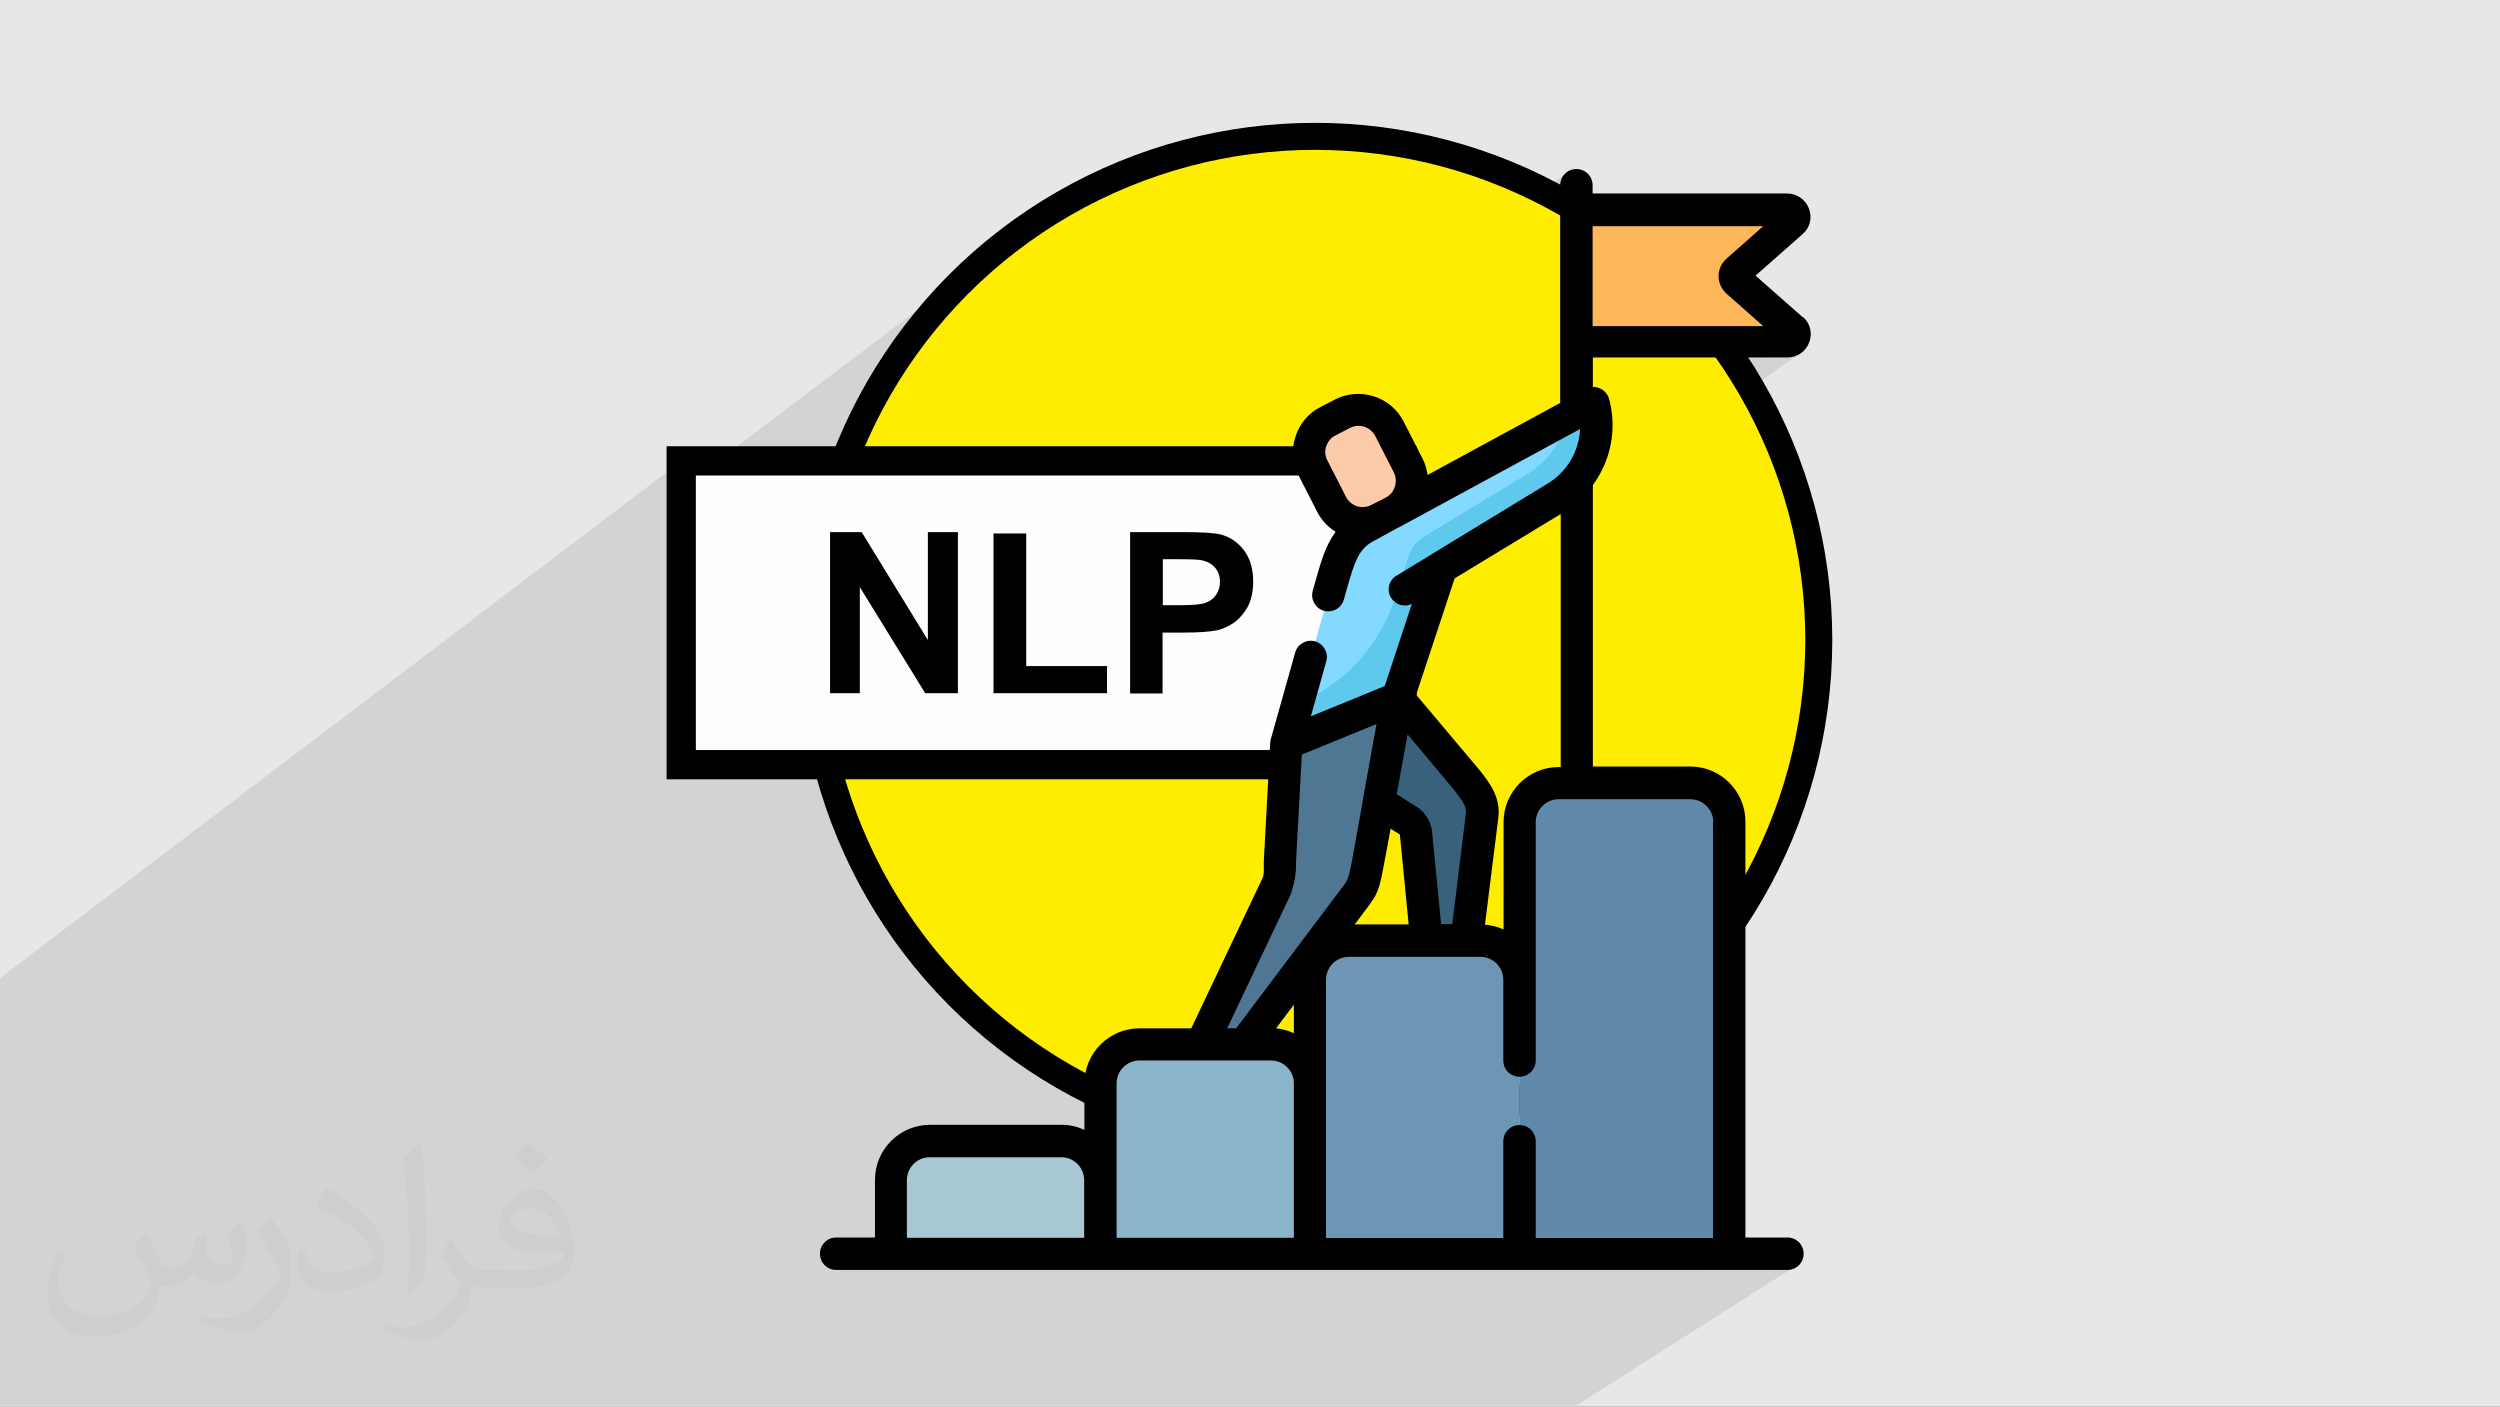
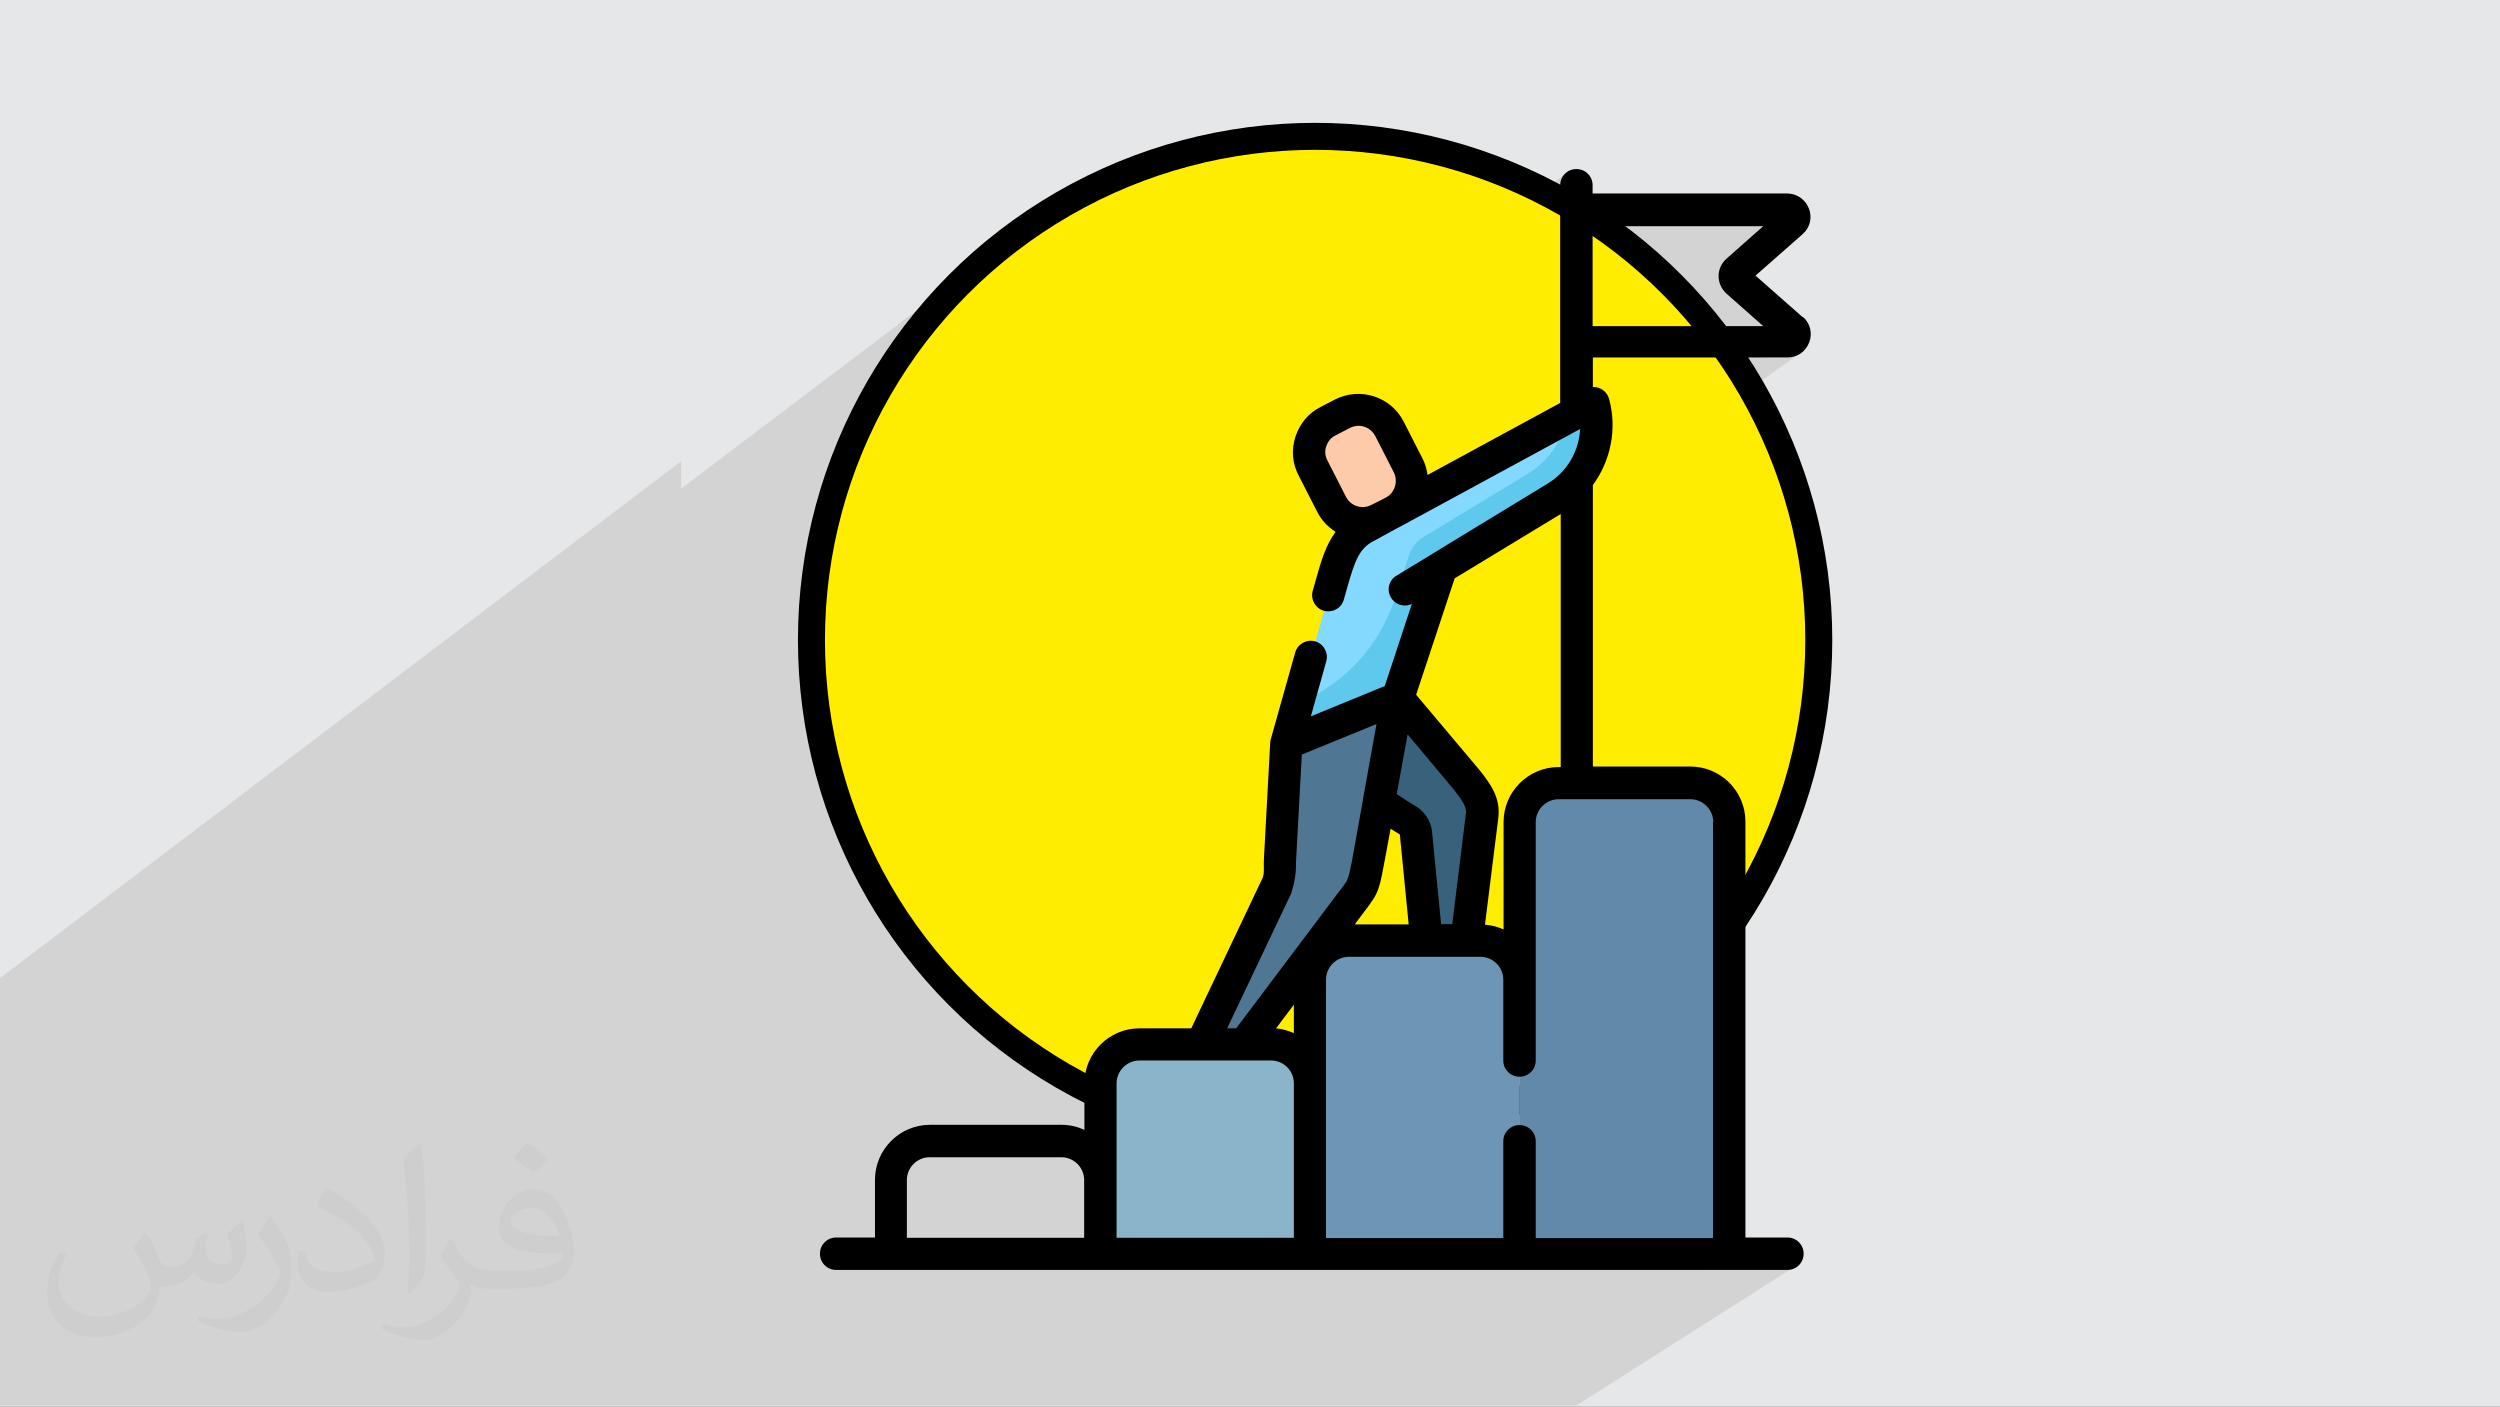
<svg xmlns="http://www.w3.org/2000/svg" xml:space="preserve" width="9.406cm" height="5.292cm" version="1.1" style="shape-rendering:geometricPrecision; text-rendering:geometricPrecision; image-rendering:optimizeQuality; fill-rule:evenodd; clip-rule:evenodd" viewBox="0 0 9406 5292">
  <rect x="0" y="0" width="9406" height="5292" fill="#808080" stroke="none" />
  <defs>
    <style type="text/css">
   
    .str0 {stroke:black;stroke-width:101.6}
    .str1 {stroke:black;stroke-width:110.07}
    .fil4 {fill:#FEFEFE}
    .fil3 {fill:#FFED00}
    .fil16 {fill:black}
    .fil13 {fill:#38627C}
    .fil14 {fill:#4F7693}
    .fil12 {fill:#5FC9ED}
    .fil9 {fill:#618AAA}
    .fil8 {fill:#6C96B3}
    .fil11 {fill:#83D9FF}
    .fil7 {fill:#89B4C9}
    .fil6 {fill:#A7C7D3}
    .fil0 {fill:#E6E7E8}
    .fil10 {fill:#FDB659}
    .fil15 {fill:#FECBAA}
    .fil5 {fill:black;fill-rule:nonzero}
    .fil2 {fill:#373435;fill-opacity:0.031}
    .fil1 {fill:#2B2A29;fill-opacity:0.102}
   
  </style>
  </defs>
  <g id="Layer_x0020_1">
    <polygon class="fil0" points="0,0 9406,0 9406,5291 0,5291 " />
    <path class="fil1" d="M0 4978l0 -9 0 -13 0 -5 0 -59 0 -133 0 -6 0 -154 0 -18 0 -254 0 -550 0 -97 2563 -1945 0 103 1251 -946 -72 56 -69 60 -66 63 -63 66 -60 69 -56 72 -53 74 -49 77 -46 79 -42 82 -38 84 -34 86 -30 88 -26 90 -21 90 31 -23 0 272 368 -272 0 186 247 -181 0 216 2160 -1576 -9 7 -7 9 -6 10 -4 11 -1 12 0 136 61 -44 793 0 9 1 7 4 6 5 4 7 2 8 -1 8 -3 7 -6 7 -206 181 -4 4 -3 5 -2 5 -1 5 1 5 2 5 3 5 4 4 206 181 6 7 3 7 1 8 -2 8 -4 7 -6 5 -93 66 77 0 14 -1 13 -3 12 -5 11 -7 -1334 938 -114 343 3 3 8 9 12 14 15 18 18 21 20 24 21 25 22 26 22 26 22 26 20 24 18 22 16 19 12 15 8 10 3 4 7 9 7 9 7 10 7 10 7 10 6 10 6 10 5 11 5 11 4 11 1 2 119 -82 17 -10 18 -9 19 -7 20 -5 21 -3 21 -1 7 0 -234 160 0 5 0 14 -1 7 146 -100 -11 8 -10 9 -9 10 -8 11 -7 12 -6 13 -5 13 -4 14 -2 15 -1 11 98 -67 15 -8 16 -5 17 -2 67 0 0 0 0 0 0 0 0 0 0 0 0 0 0 0 0 0 0 0 0 0 0 0 0 0 0 0 0 0 0 0 0 0 427 0 17 2 16 5 15 8 13 10 11 13 8 15 5 16 2 17 0 1565 -95 61 155 0 -95 61 313 0 12 -1 11 -4 10 -6 -823 523 -17 0 -308 0 -152 0 -622 0 -151 0 -541 0 -48 0 -35 0 -36 0 -114 0 -46 0 -18 0 -146 0 -415 0 -20 0 -9 0 -78 0 -41 0 -74 0 -63 0 -21 0 -38 0 0 0 -14 0 -19 0 -110 0 -7 0 -82 0 -32 0 -29 0 -13 0 -44 0 -12 0 -1 0 -1 0 -7 0 -5 0 -4 0 -10 0 -37 0 -6 0 -13 0 -5 0 -9 0 -18 0 -21 0 -20 0 -21 0 -1 0 -7 0 -3 0 -2 0 -25 0 -1 0 -4 0 -2 0 -6 0 -17 0 -29 0 -13 0 -1 0 -10 0 -14 0 0 0 -12 0 -9 0 -46 0 -5 0 -14 0 -11 0 -19 0 -40 0 -3 0 -2 0 -5 0 -10 0 -16 0 -14 0 -9 0 -49 0 -103 0 -24 0 -45 0 -3 0 -37 0 -2 0 -132 0 -160 0 -11 0 -46 0 0 0 -51 0 -54 0 -55 0 0 0 -61 0 -15 0 -58 0 -5 0 -20 0 -5 0 -69 0 0 0 -21 0 -21 0 0 0 -9 0 -47 0 0 0 -24 0 -15 0 -27 0 -21 0 -21 0 -5 0 -41 0 -1 0 0 0 -18 0 -18 0 -1 0 -15 0 0 0 -61 0 -21 0 -36 0 -8 0 -2 0 -3 0 -3 0 -7 0 -10 0 -1 0 -2 0 -11 0 -8 0 -30 0 -16 0 -2 0 -14 0 -1 0 -5 0 -4 0 -1 0 -1 0 -7 0 -24 0 -18 0 -18 0 -5 0 -4 0 0 0 -11 0 -72 0 -18 0 -11 0 -32 0 -14 0 -161 0 -61 0 -14 0 -12 0 -17 0 -2 0 0 -12 0 -10 0 -1 0 -3 0 -48 0 -16 0 -11 0 -16 0 -40 0 -1 0 -35 0 -7 0 -113zm6782 -3785l0 0z" />
    <path class="fil2" d="M551 4639c18,28 30,53 41,81 8,18 13,48 53,48 13,0 28,-3 43,-13 18,-8 30,-23 36,-43l15 -53 38 -18 3 3c-5,20 -8,41 -8,53 0,46 38,61 69,61 18,0 33,-10 33,-25 0,-20 -10,-58 -20,-89 18,-18 36,-36 56,-51l3 3c10,38 15,76 15,102 0,25 -10,51 -20,69 -18,36 -51,64 -91,64 -30,0 -64,-15 -86,-43l-3 0c-23,28 -56,51 -109,51l-18 0c-3,36 -10,61 -23,84 -33,64 -127,107 -216,107 -124,0 -185,-71 -185,-168 0,-58 20,-114 48,-152l25 10c-18,36 -30,69 -30,102 0,89 74,132 157,132 79,0 173,-48 191,-107 -8,-64 -30,-91 -66,-150 10,-18 25,-38 43,-58l3 0 0 0 0 0 5 3zm1433 -338c25,15 51,36 76,58 -15,20 -30,38 -53,53 -25,-20 -51,-38 -76,-56 18,-20 36,-38 51,-56l0 0 0 0 3 0zm13 244c-43,0 -76,28 -76,48 0,43 84,58 185,58 -13,-51 -56,-107 -109,-107zm-94 236c56,0 104,-3 140,-10 41,-10 76,-30 76,-46 0,-5 0,-8 -3,-13 -23,3 -48,3 -74,3 -74,0 -132,-18 -155,-58 -5,-13 -10,-25 -10,-41 0,-41 18,-81 48,-107 25,-23 53,-36 84,-36 51,0 94,41 122,107 15,36 28,76 28,130 0,36 -10,64 -30,86 -41,38 -114,53 -229,53l-51 0 0 0 -13 0c-28,0 -48,-5 -64,-18l-3 0c0,8 3,13 3,18 0,25 -8,58 -25,84 -51,76 -107,109 -152,109 -48,0 -107,-18 -160,-43l10 -18c18,8 41,13 74,13 86,0 198,-84 213,-163 -3,-8 -10,-15 -18,-25 -25,-30 -41,-56 -56,-81 13,-25 25,-46 36,-64l5 0c36,74 71,117 145,117l13 0 0 0 53 0 0 0 0 0 -8 3zm-371 79c5,-36 8,-74 8,-109l0 -53c0,-99 -13,-244 -23,-338 18,-20 43,-43 64,-58l5 3c13,119 18,257 18,384 0,33 -3,66 -5,89 -3,30 -20,53 -56,89l-8 -3 0 0 0 0 -3 -3zm-384 -158c3,46 25,84 104,84 51,0 91,-13 140,-36 8,-3 13,-8 13,-13 0,-30 -23,-69 -61,-104 -36,-33 -86,-64 -130,-81 -15,-8 -20,-13 -20,-20 0,-13 18,-41 33,-61l5 0c51,28 109,69 152,112 38,41 64,84 64,130 0,33 -10,66 -28,97 -56,28 -117,51 -178,51 -74,0 -122,-36 -122,-114 0,-8 0,-23 3,-41l25 0 0 0 0 0 0 -3zm-132 -132l46 74c18,28 33,56 33,104l0 61c0,48 -30,99 -81,152 -38,36 -74,51 -107,51 -48,0 -102,-15 -165,-43l8 -18c20,5 43,10 71,10 91,0 183,-66 226,-147 5,-10 8,-18 8,-23 0,-10 -5,-20 -10,-28 -23,-43 -48,-84 -76,-119 15,-23 30,-46 46,-69l3 0 0 -5z" />
    <circle class="fil3 str0" cx="4948" cy="2408" r="1895" />
-     <rect class="fil4 str1" x="2563" y="1734" width="2712" height="1143" />
-     <path class="fil5" d="M3123 2608l0 -606 119 0 249 406 0 -406 113 0 0 606 -123 0 -246 -399 0 399 -113 0zm615 0l0 -601 123 0 0 499 304 0 0 102 -427 0zm514 0l0 -606 196 0c74,0 123,3 145,9 35,9 64,29 87,59 23,30 35,70 35,118 0,37 -7,68 -20,94 -14,25 -31,45 -51,60 -21,14 -42,24 -63,29 -29,6 -71,9 -127,9l-80 0 0 229 -123 0zm123 -504l0 173 67 0c48,0 80,-3 96,-10 16,-6 29,-16 38,-30 9,-14 14,-29 14,-47 0,-22 -6,-40 -19,-55 -13,-14 -29,-23 -49,-27 -15,-3 -44,-4 -88,-4l-59 0z" />
    <g id="_2171934283760">
-       <path class="fil6" d="M4140 4718l-789 0 0 -278c0,-81 66,-147 147,-147l495 0c81,0 147,66 147,147l0 278zm0 0z" />
      <path class="fil7" d="M4929 4718l-789 0 0 -642c0,-81 66,-147 147,-147l496 0c81,0 147,66 147,147l0 642zm0 0z" />
      <path class="fil8" d="M5717 4718l-789 0 0 -1033c0,-81 66,-147 147,-147l496 0c81,0 147,66 147,147l0 1033zm0 0z" />
      <path class="fil9" d="M6506 4718l-789 0 0 -1625c0,-81 66,-147 147,-147l495 0c81,0 147,66 147,147l0 1625zm0 0z" />
-       <path class="fil10" d="M5931 1285l793 0c25,0 36,-30 18,-47l-206 -181c-12,-11 -12,-29 0,-40l206 -181c18,-16 7,-47 -18,-47l-793 0 0 496zm0 0z" />
      <path class="fil11" d="M5994 1518l-859 467c-77,42 -98,115 -124,209l-171 604 419 -172 163 -491 432 -263c121,-73 178,-218 141,-354l0 0zm0 0z" />
      <path class="fil12" d="M5994 1518l-99 54c-17,85 -68,162 -146,210l-394 239c-25,15 -43,38 -53,66l-56 170c-58,177 -191,319 -364,390l-43 151 419 -172 163 -491 432 -263c121,-73 178,-218 141,-354l0 0zm0 0z" />
      <path class="fil13" d="M5259 2626l247 292c41,54 77,92 69,152l-58 468 -151 0 -39 -402c-2,-24 -18,-45 -40,-55l-447 -284 419 -172zm0 0z" />
      <path class="fil14" d="M4840 2798l-24 443c-2,37 4,62 -11,89l-285 599 160 0 428 -569c25,-29 28,-69 36,-105l114 -629 -419 172zm0 0z" />
      <path class="fil15" d="M5228 1613l70 137c33,64 8,144 -57,177l-54 28c-64,33 -143,8 -176,-57l-70 -137c-33,-64 -8,-144 57,-177l54 -28c64,-33 143,-8 176,57zm0 0z" />
      <path class="fil16" d="M6782 1193l-177 -156 177 -156c28,-24 37,-62 24,-96 -13,-34 -45,-57 -82,-57l-732 0 0 -31c0,-34 -27,-61 -61,-61 -34,0 -61,27 -61,61l0 819 -499 271c-3,-22 -9,-43 -20,-64l-70 -137c-48,-94 -164,-131 -258,-83l-54 28c-46,23 -79,63 -95,112 -16,49 -12,101 12,146l70 137c16,32 41,57 69,75 -37,50 -55,112 -73,176l-13 46c-9,32 10,66 42,75 6,2 11,2 17,2 26,0 51,-17 58,-44l13 -46c27,-94 43,-144 95,-172l93 -51 12 -6c4,-2 7,-4 11,-6l665 -361c-4,83 -49,162 -123,206l-432 263c-1,0 -1,1 -1,1l-135 82c-29,17 -38,55 -20,83 16,27 51,37 78,23l-102 309 -75 31 -203 83 58 -207c9,-32 -10,-66 -42,-75 -32,-9 -66,10 -75,42l-92 327c-1,4 -2,9 -2,13l-24 444c-1,17 3,49 -5,65l-268 565 -195 0c-114,0 -207,93 -207,207l0 175c-26,-12 -55,-19 -86,-19l-495 0c-114,0 -207,93 -207,207l0 217 -146 0c-34,0 -61,27 -61,61 0,34 27,61 61,61l3579 0c34,0 61,-27 61,-61 0,-34 -27,-61 -61,-61l-158 0 0 -1565c0,-114 -93,-207 -207,-207l-367 0 0 -1059c67,-91 92,-211 61,-324 -5,-18 -18,-33 -35,-40 -8,-4 -17,-5 -26,-5l0 -111 732 0c37,0 69,-22 82,-57 13,-34 4,-72 -24,-96l0 0zm-1792 486c6,-18 18,-33 35,-41l54 -28c10,-5 21,-8 32,-8 26,0 50,14 63,38l70 137c16,32 6,71 -23,91l-20 11 -42 21c-35,18 -77,4 -95,-31l-70 -137c-9,-17 -10,-36 -4,-54l0 0zm-122 2208c-21,-9 -43,-16 -67,-18l67 -89 0 106zm288 -489c29,-35 37,-76 44,-109 2,-8 32,-171 32,-171 0,0 28,18 31,19 2,1 4,3 4,5l33 336 -203 0 60 -80zm359 -335l-51 414 -42 0 -34 -347c-4,-44 -32,-83 -72,-103l-61 -39 41 -225c0,0 171,204 175,209 35,46 48,65 44,91l0 0zm-656 294c12,-37 18,-74 17,-113l22 -405 281 -115 -51 283c0,1 0,2 0,2l-42 234c-6,24 -10,61 -25,81l-410 545 -34 0 243 -512zm-1447 1083c0,-47 38,-86 86,-86l495 0c47,0 86,38 86,86l0 217 -667 0 0 -217zm789 0l0 -364c0,-47 39,-86 86,-86l495 0c47,0 86,38 86,86l0 581 -667 0 0 -217 0 0zm2244 -1347l0 1565 -667 0 0 -364c0,-34 -27,-61 -61,-61 -34,0 -61,27 -61,61l0 364 -667 0 0 -972c0,-47 38,-86 86,-86l495 0c47,0 86,38 86,86l0 304c0,34 27,61 61,61 34,0 61,-27 61,-61l0 -897c0,-47 39,-86 86,-86l67 0c0,0 0,0 1,0 0,0 0,0 1,0l427 0c47,0 86,39 86,86zm-581 -207c-114,0 -207,93 -207,207l0 404c-22,-10 -45,-16 -70,-18l50 -400c10,-78 -30,-130 -69,-180 -4,-5 -240,-285 -240,-285l145 -438 399 -242 0 952 -7 0zm128 -1660l0 -375 642 0 -138 122c-19,17 -30,40 -30,66 0,25 11,49 30,66l138 122 -642 0 0 0zm0 0z" />
    </g>
  </g>
</svg>